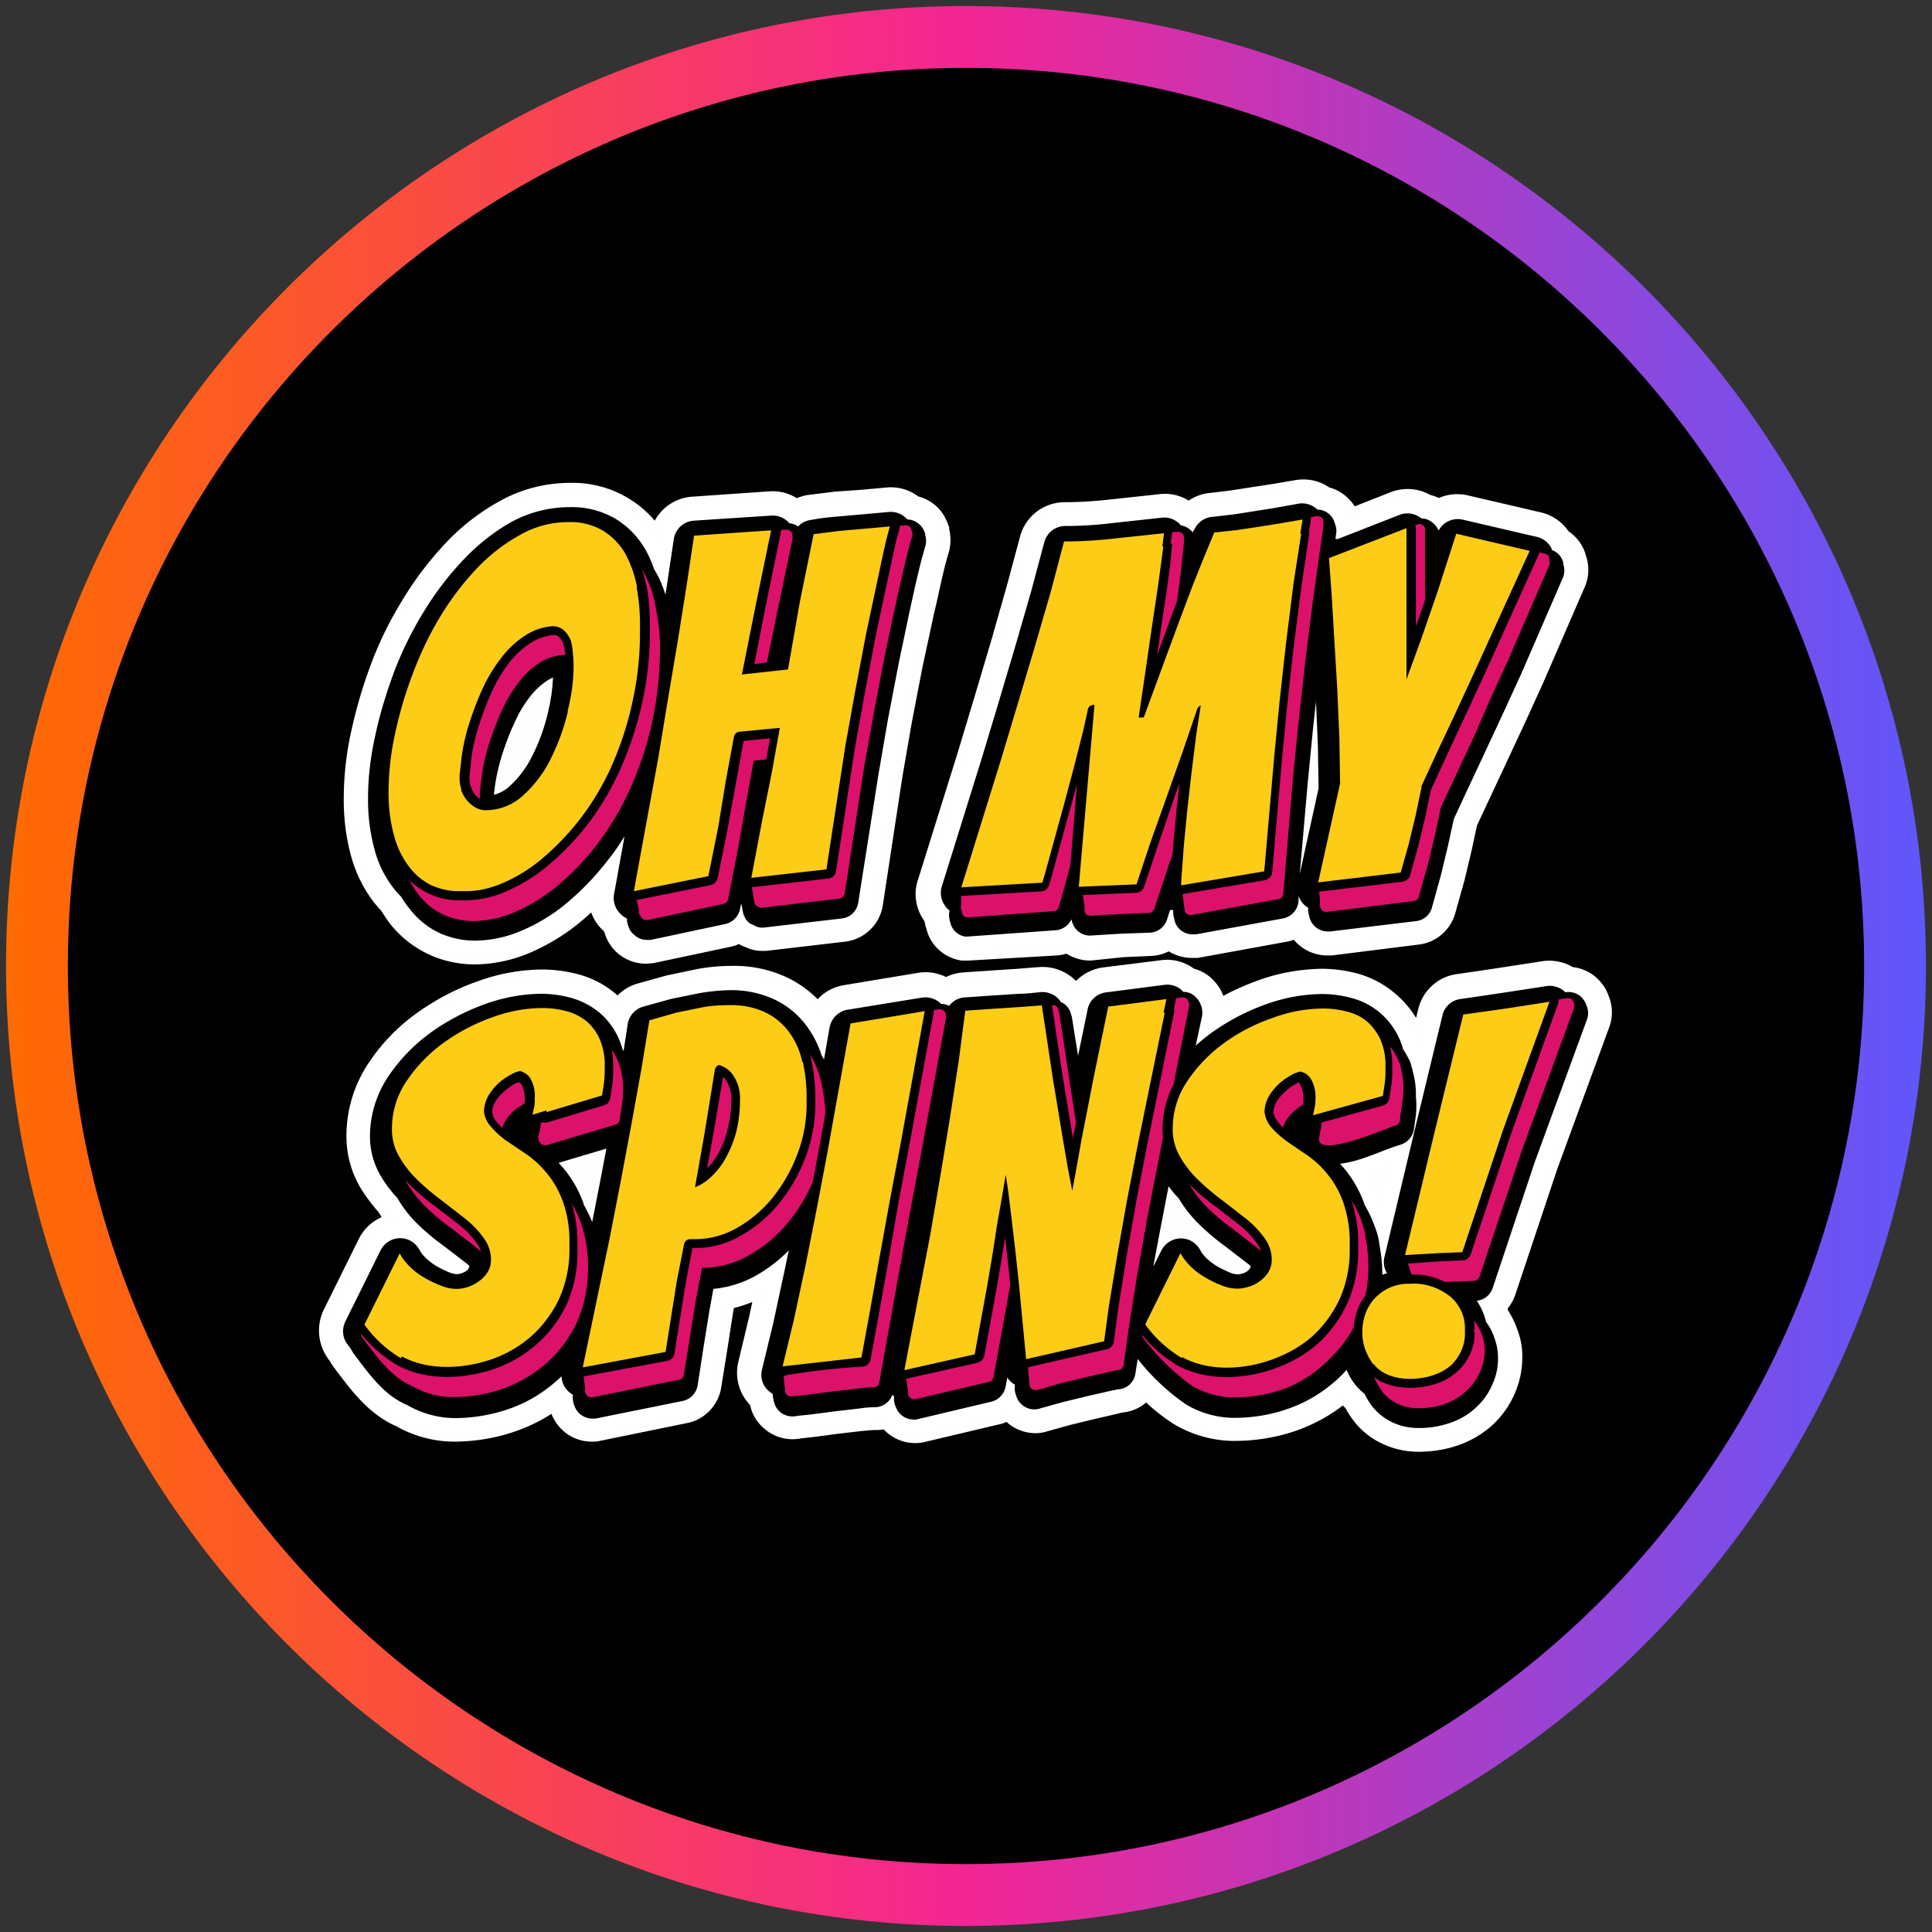
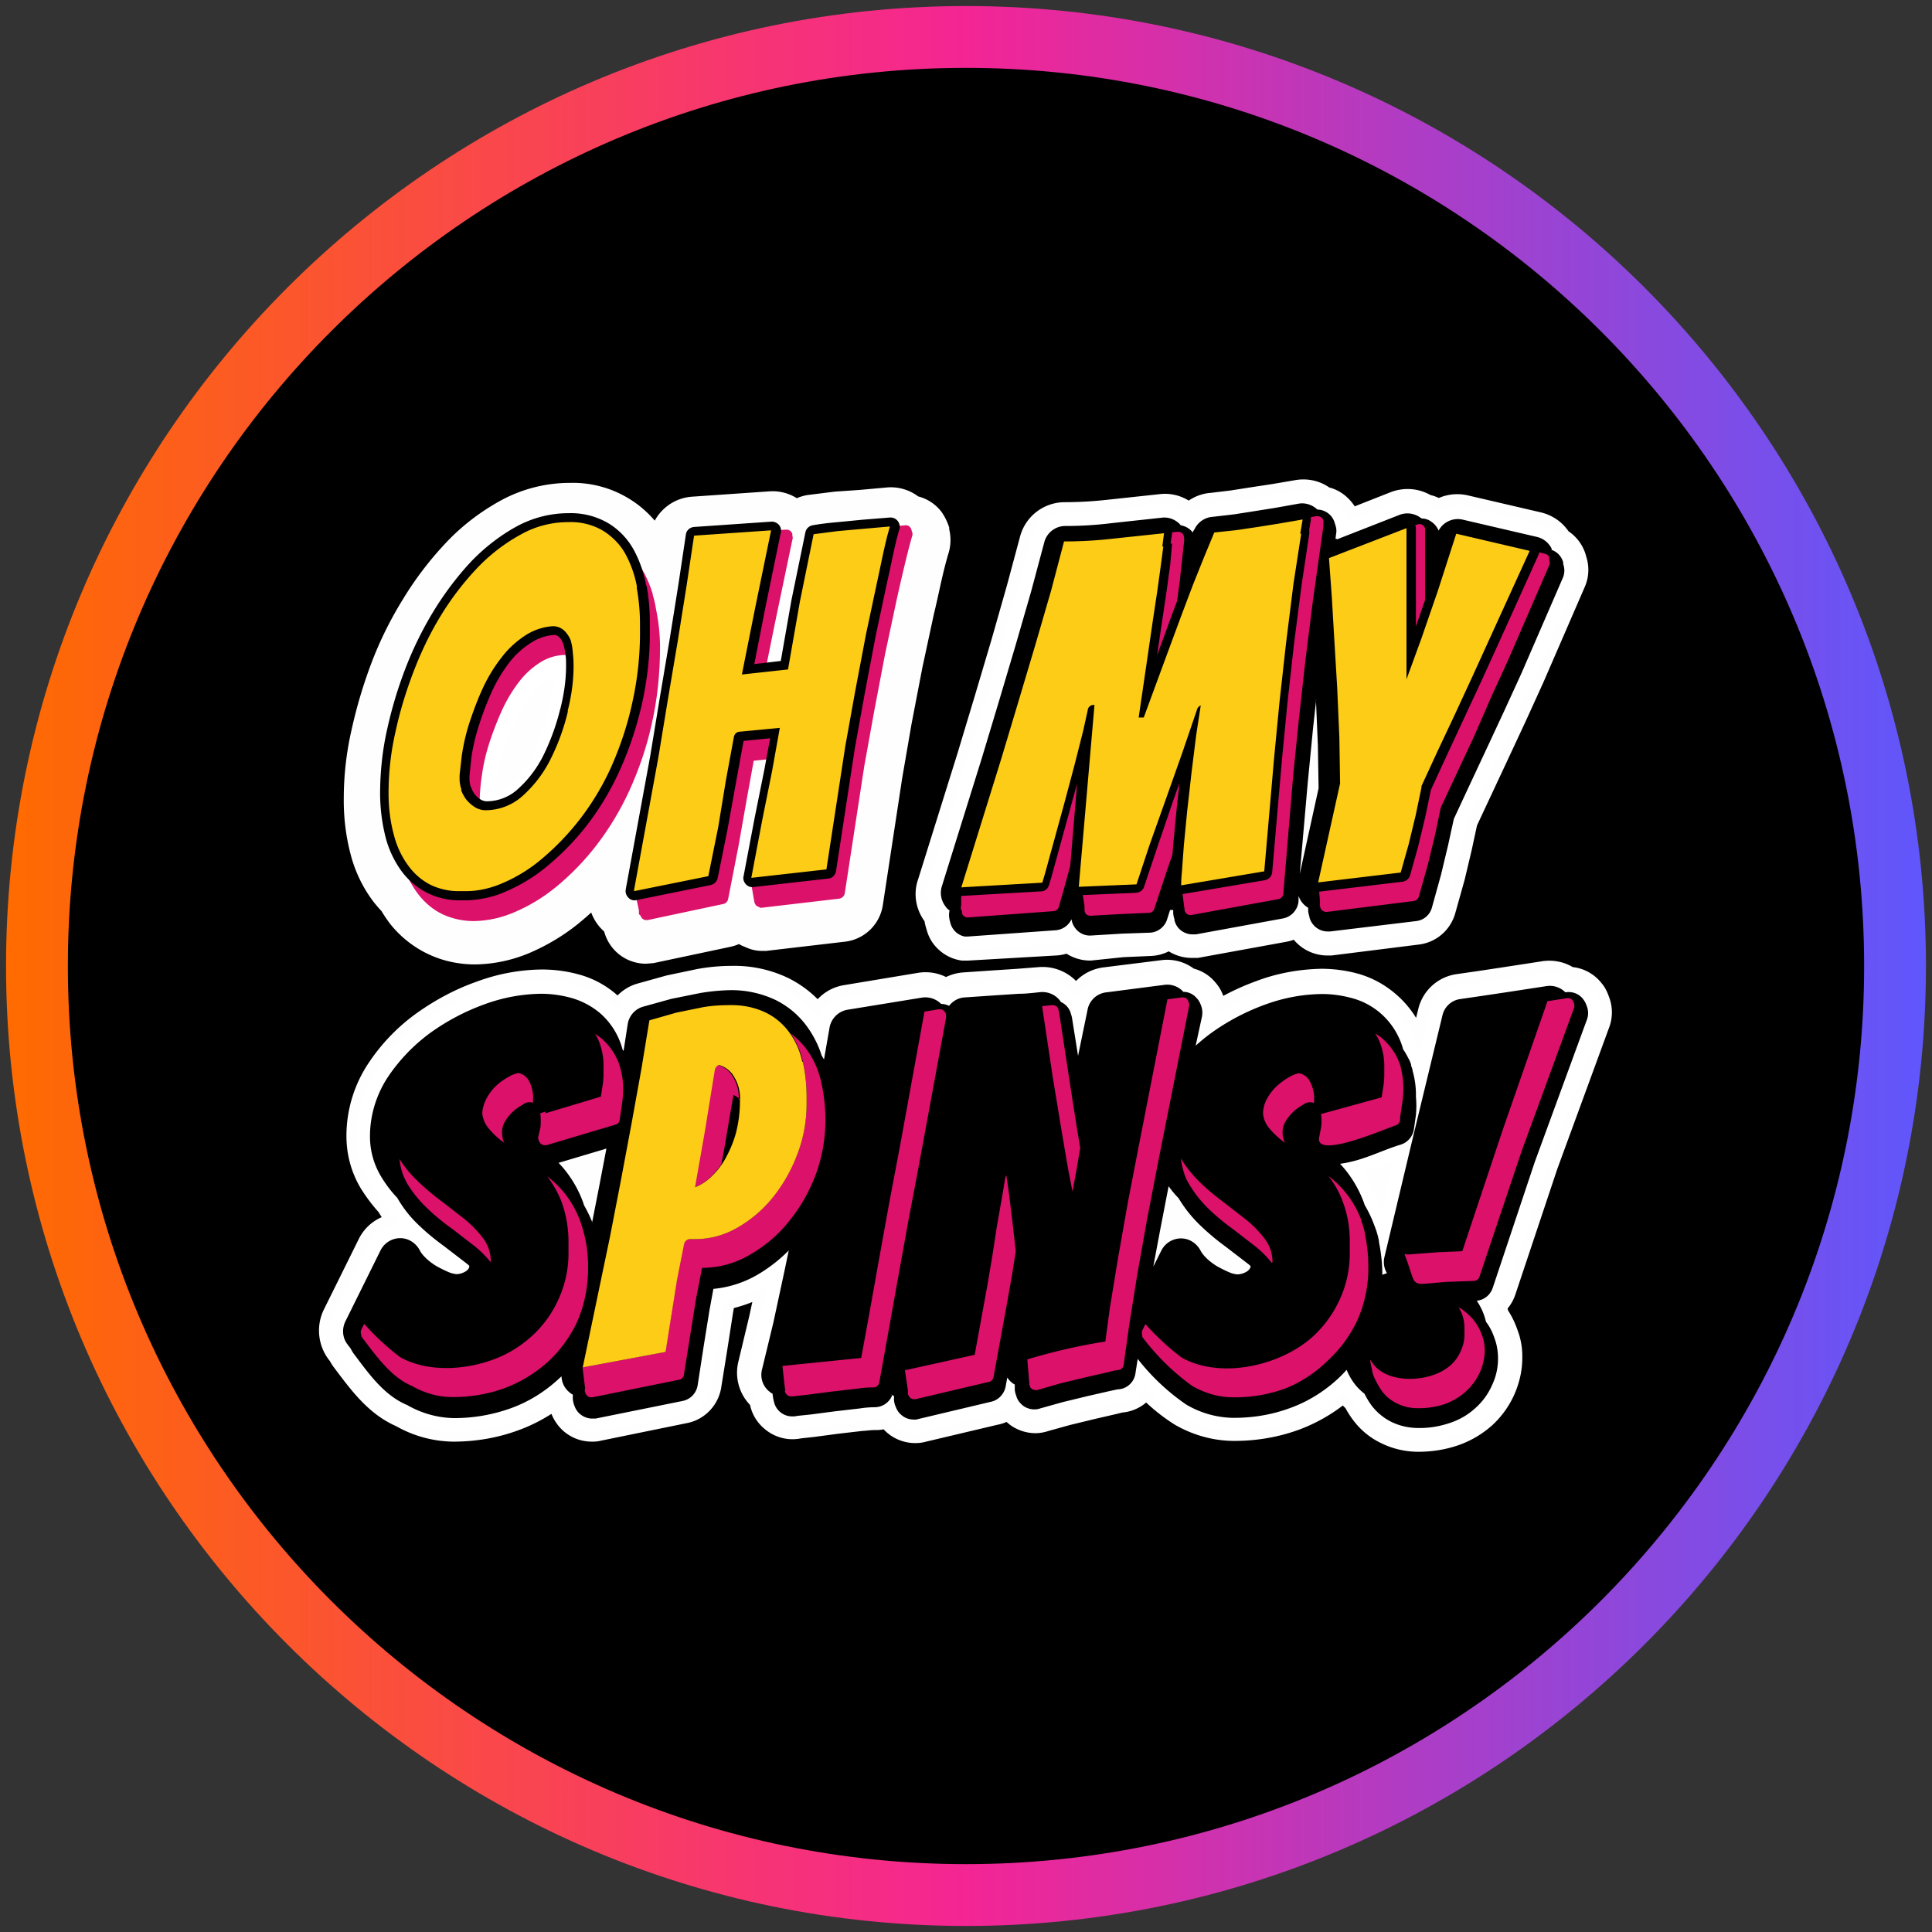
<svg xmlns="http://www.w3.org/2000/svg" height="80" width="80">
  <rect width="100%" height="100%" fill="#333333" stroke="none" />
  <style>.J{fill:#fefefe}.K{stroke-miterlimit:10}.L{stroke-width:1.13}.M{fill-rule:evenodd}.N{fill:#db116a}.O{fill:#fccc17}</style>
  <defs>
    <linearGradient gradientUnits="userSpaceOnUse" id="A" x1=".25" x2="79.75" y1="40" y2="40">
      <stop offset="0" stop-color="#ff6b00" />
      <stop offset=".5" stop-color="#f42594" />
      <stop offset="1" stop-color="#5f57fc" />
    </linearGradient>
    <path d="M55.8 21.69l1.98-.78c.41-.16.87-.12 1.24.12a1.24 1.24 0 0 1 .49.2l.06.04c.31-.22.7-.29 1.07-.21l3.05.71c.36.09.67.32.85.64.23.13.41.32.52.56.03.07.06.14.07.21h0a1.2 1.2 0 0 1-.04.93l-1.7 3.92-.71 1.56-.75 1.61-.73 1.56-.58 1.24-.23 1.07-.29 1.22-.39 1.39c-.14.47-.54.81-1.02.87L55.1 39h-.13c-.55 0-1.03-.35-1.19-.87a1.19 1.19 0 0 1-.61.31l-3.62.66h-.21a1.24 1.24 0 0 1-.8-.3c-.04-.03-.08-.07-.11-.11a1.25 1.25 0 0 1-.8.33l-1.15.05-1.34.14c-.33 0-.65-.13-.89-.37h0c-.16.09-.35.15-.54.16l-3.62.21h-.22c-.31-.05-.58-.22-.77-.47a1.17 1.17 0 0 1-.19-.41c0-.03 0-.07-.03-.1-.03-.1-.05-.21-.05-.31-.02-.03-.05-.05-.07-.08-.27-.35-.36-.82-.21-1.24l1.65-5.28.69-2.29.71-2.39.64-2.25.54-2.01a1.35 1.35 0 0 1 1.31-1.02 16.93 16.93 0 0 0 1.88-.11l2.14-.23c.39-.04.77.1 1.05.37.04 0 .08.02.12.04.23-.27.56-.44.92-.46l.83-.1.83-.13.92-.14.94-.16c.38-.07.78.02 1.08.27a1.15 1.15 0 0 1 .64.34 1.15 1.15 0 0 1 .31.52c0 .02 0 .06.02.08v.04h.01z" id="B" />
    <path d="M27.34 23.05l.12-.77a1.34 1.34 0 0 1 1.24-1.15l3.19-.22c.37-.03.74.1 1.01.36h.08a1.58 1.58 0 0 1 .52-.21l1.12-.14 1.02-.07 1.11-.1a1.32 1.32 0 0 1 1.02.33 1.2 1.2 0 0 1 .76.45 1.77 1.77 0 0 1 .21.41v.05a1.33 1.33 0 0 1 0 .74c-.26.85-.41 1.72-.62 2.57l-.48 2.23-.45 2.34-.39 2.26-.8 5.25a1.23 1.23 0 0 1-1.06 1.05l-3.25.38h-.14a.98.98 0 0 1-.41-.09l-.19-.08c-.12-.06-.23-.13-.31-.23a1.22 1.22 0 0 1-.5.24l-3.16.67-.24.02h0a1.22 1.22 0 0 1-1.16-.86c-.01-.04-.03-.07-.03-.11-.02-.04-.03-.09-.04-.13a1.15 1.15 0 0 1-.17-.14c-.32-.31-.47-.77-.38-1.21l.1-.51c-.41.48-.86.92-1.34 1.32-.59.5-1.26.91-1.97 1.22a5.42 5.42 0 0 1-2.07.45c-.59 0-1.17-.12-1.7-.37s-1-.62-1.37-1.08c-.13-.17-.25-.35-.36-.54-.11-.11-.21-.23-.31-.35-.4-.52-.69-1.11-.86-1.74-.2-.74-.29-1.5-.28-2.26a12.2 12.2 0 0 1 .31-2.69 19.33 19.33 0 0 1 .8-2.69c.34-.9.77-1.76 1.28-2.58a13.34 13.34 0 0 1 1.69-2.21c.61-.65 1.33-1.2 2.11-1.63a5.42 5.42 0 0 1 2.61-.67 3.89 3.89 0 0 1 3.56 2.07l.2.41h0z" id="C" />
    <path d="M22.33 29.06l-.04.05c-.23.3-.43.63-.59.97-.19.4-.35.82-.49 1.24l-.19.68a4.23 4.23 0 0 0 .63-.93 8.15 8.15 0 0 0 .6-1.65l.09-.36z" id="D" />
    <path d="M55.37 22.33l2.58-1.01c.28-.11.61-.07.86.11l.06.04c.15 0 .29.05.41.14.13.09.23.22.29.36a.9.9 0 0 1 1.01-.45l3.05.71c.27.06.5.24.62.49v.05c.2.07.36.22.44.41.02.04.04.09.04.14v.04a.78.78 0 0 1-.03.6L63 27.88l-.71 1.55-.75 1.61-.73 1.56-.61 1.31-.24 1.1-.29 1.21-.38 1.37a.76.76 0 0 1-.65.55l-3.56.43h-.09a.77.77 0 0 1-.6-.27c-.08-.09-.14-.2-.17-.32v-.03c-.04-.11-.06-.23-.05-.34v-.02a.87.87 0 0 1-.21-.17.94.94 0 0 1-.19-.32v.21c-.03.36-.29.65-.64.72l-3.61.66h-.14c-.19 0-.37-.07-.51-.19a.75.75 0 0 1-.24-.41v-.04c-.03-.07-.04-.15-.05-.23v-.14h-.13l-.12.38a.79.79 0 0 1-.71.56l-1.16.04-1.32.08c-.21 0-.41-.08-.56-.24a.84.84 0 0 1-.19-.33s0-.04-.02-.07h0v-.04a.79.79 0 0 1-.66.46l-3.64.26h-.12c-.31-.06-.55-.3-.61-.62-.01-.03-.02-.05-.02-.08-.03-.13-.03-.26 0-.38a.55.55 0 0 1-.17-.17.91.91 0 0 1-.15-.83l1.65-5.29.69-2.29.71-2.39.65-2.25.54-2.02a.9.9 0 0 1 .88-.68c.64 0 1.29-.04 1.93-.12l2.12-.23c.26-.01.5.09.68.27l.04.05c.17.03.33.11.45.24 0 0 .04.04.05.07 0-.05.04-.1.07-.14a.9.9 0 0 1 .76-.52l.87-.1.83-.13.88-.14.95-.17c.29-.06.59.04.8.24h0a.76.76 0 0 1 .72.56c0 .02.02.04.02.07h0c.05.13.06.27.03.41l-.02.17h.03z" id="E" />
-     <path d="M27.55 24.65l.04-.25.31-2.07c.06-.42.4-.74.83-.77l3.2-.21a.92.92 0 0 1 .76.32h0c.13.01.26.06.36.13a.85.85 0 0 1 .53-.27c.36-.07.72-.11 1.08-.14l1.03-.09 1.11-.1c.29-.03.58.09.77.31.23 0 .45.12.6.31a.92.92 0 0 1 .14.28v.06c.05.16.05.32 0 .48-.25.83-.44 1.75-.63 2.6l-.47 2.24-.45 2.35-.39 2.27-.83 5.26c-.05.35-.32.63-.67.67l-3.25.38h-.09c-.08 0-.15-.02-.22-.05l-.19-.09c-.11-.05-.19-.13-.25-.23l-.05-.1s-.03-.06-.04-.1l-.08-.39h-.02l-.04.2c-.06.3-.3.54-.6.61l-3.1.66h-.15 0c-.21 0-.4-.08-.55-.23a.66.66 0 0 1-.21-.31l-.03-.09c-.03-.08-.04-.17-.04-.26h0a.83.83 0 0 1-.27-.19c-.22-.21-.32-.53-.26-.83l.43-2.38c-.21.34-.44.68-.7 1-.5.65-1.07 1.24-1.7 1.77-.56.47-1.19.85-1.87 1.14-.6.26-1.25.4-1.91.41-.52 0-1.04-.11-1.51-.33a3.35 3.35 0 0 1-1.2-.98 3.61 3.61 0 0 1-.36-.51 3.73 3.73 0 0 1-.32-.36c-.36-.47-.63-1.01-.78-1.59-.19-.7-.28-1.42-.27-2.14 0-.87.11-1.74.3-2.59.19-.89.46-1.77.78-2.63a14.64 14.64 0 0 1 1.24-2.51 12.52 12.52 0 0 1 1.63-2.13 8.41 8.41 0 0 1 1.99-1.57c.74-.4 1.57-.61 2.41-.61a3.56 3.56 0 0 1 1.96.52 3.59 3.59 0 0 1 1.21 1.3c.13.24.24.5.33.76l.09.15c.16.29.28.59.38.91h0z" id="F" />
    <path d="M22.91,28.05c-.07.03-.14.06-.2.1-.29.18-.54.41-.75.68-.26.33-.47.68-.64,1.06-.2.42-.36.85-.51,1.3-.13.4-.23.82-.3,1.24-.02.16-.04.32-.06.48.25-.06.48-.19.67-.37.39-.36.71-.8.94-1.28.28-.56.49-1.15.63-1.76.12-.48.19-.97.21-1.46h0Z" id="G" />
    <path d="M33.94 42.42a1.33 1.33 0 0 1 1.1-1.07l3.07-.51a1.35 1.35 0 0 1 1.06.28h0c.22-.17.48-.27.75-.29l1.17-.08 1.07-.07.89-.07c.46-.04.9.15 1.19.5a1.15 1.15 0 0 1 .41.41c.17-.49.59-.83 1.1-.9l2.4-.3a1.29 1.29 0 0 1 1.03.31c.28.05.53.19.71.41.11.12.19.26.24.41.09.23.11.48.06.72h0c.64-.42 1.32-.76 2.04-1.02.79-.3 1.63-.45 2.48-.47.46 0 .92.06 1.36.18.51.14.98.4 1.38.75.38.33.69.74.9 1.2.07.15.13.3.17.45a3.37 3.37 0 0 1 .25.45c.02.03.03.07.04.1l.47-1.91a1.34 1.34 0 0 1 1.09-1l.9-.13.93-.14 1.69-.26c.37-.07.75.01 1.05.23a1.19 1.19 0 0 1 .94.47c.1.11.16.25.21.39a1.22 1.22 0 0 1 0 .92l-2.14 5.84-1.74 5.21a1.24 1.24 0 0 1-.45.61 2.64 2.64 0 0 1 .17.47c.16.23.28.48.37.74a2.5 2.5 0 0 1 .17.98c0 .44-.1.86-.27 1.26a3.33 3.33 0 0 1-.77 1.09 3.59 3.59 0 0 1-1.2.72c-.48.17-.99.25-1.5.25-.44 0-.88-.1-1.27-.29a2.55 2.55 0 0 1-.98-.8 3.21 3.21 0 0 1-.31-.5c-.14-.12-.26-.26-.37-.41-.04-.05-.08-.1-.11-.16a6.39 6.39 0 0 1-2.07 1.27c-.81.3-1.66.44-2.51.44-.76 0-1.51-.21-2.17-.59-.57-.36-1.08-.79-1.53-1.3a1.18 1.18 0 0 1-1.03.72l-.28.07-.91.21-1.03.25-.9.25c-.12.04-.25.07-.38.07-.25 0-.5-.08-.7-.22-.16-.12-.3-.27-.38-.45-.16.17-.37.29-.6.33l-3 .71c-.1.03-.2.04-.31.04a1.22 1.22 0 0 1-.86-.36c-.09-.1-.17-.2-.23-.32-.18.1-.37.15-.58.14-.19 0-.38.03-.57.04l-1.03.12-.98.13-.55.06c-.09.02-.19.03-.28.03a1.21 1.21 0 0 1-.78-.29 1.19 1.19 0 0 1-.41-.64h0c0-.07-.03-.14-.04-.21a1.36 1.36 0 0 1-.45-1.4l.45-1.88.38-1.77a3.99 3.99 0 0 1-.44.27 5.15 5.15 0 0 1-1.62.58l-.1.55-.23 1.48-.26 1.62c-.07.51-.46.93-.96 1.03l-3.62.74c-.07.02-.15.02-.23.02a1.21 1.21 0 0 1-.88-.38 1.36 1.36 0 0 1-.26-.41c0-.03-.03-.07-.04-.1-.03-.09-.05-.19-.06-.29-.04-.03-.07-.06-.1-.09-.05-.05-.09-.1-.13-.15a6.29 6.29 0 0 1-1.75.98c-.81.3-1.66.44-2.51.44a4.34 4.34 0 0 1-2.11-.58c-1.05-.45-1.71-1.38-2.39-2.28a1.76 1.76 0 0 1-.14-.23 1.43 1.43 0 0 1-.23-1.53l1.46-2.95a1.33 1.33 0 0 1 1.2-.75c.11 0 .22.01.33.04-.29-.3-.55-.64-.76-1a6.44 6.44 0 0 1-.71-.94c-.34-.57-.51-1.21-.51-1.87a4.87 4.87 0 0 1 .83-2.72c.5-.75 1.13-1.4 1.86-1.92.72-.51 1.5-.93 2.33-1.22.8-.3 1.65-.46 2.51-.47.46 0 .92.06 1.36.18.5.13.97.38 1.36.72a3.14 3.14 0 0 1 .5.53 1.32 1.32 0 0 1 .86-.86l1.22-.34 1.24-.26a7.39 7.39 0 0 1 1.33-.12 4.58 4.58 0 0 1 2.09.45c.58.29 1.08.71 1.46 1.24l.12.18-.04-.02h0z" id="H" />
    <path d="M48.64 50.17l-.14.73c.13-.04.25-.06.38-.06.11 0 .22.01.33.04a6.53 6.53 0 0 1-.58-.7h0z" id="I" />
    <path d="M36.95 57.76a.78.78 0 0 1-.73.51 4.07 4.07 0 0 0-.61.05l-1.04.12-.99.13-.58.06c-.07.02-.13.02-.2.02a.77.77 0 0 1-.75-.6h0a2.02 2.02 0 0 1-.06-.34c-.04-.02-.09-.05-.12-.08-.29-.22-.41-.6-.31-.95l.46-1.9.48-2.23.16-.77c-.4.4-.85.75-1.34 1.03a4.47 4.47 0 0 1-1.78.56l-.16.87-.24 1.49-.25 1.62c-.05.33-.29.59-.62.66l-3.61.73h-.14c-.21 0-.41-.09-.56-.24a.81.81 0 0 1-.17-.28c-.01-.02-.02-.05-.03-.08-.03-.1-.05-.21-.04-.31v-.08c-.08-.04-.15-.1-.21-.16-.16-.16-.25-.37-.26-.6l-.14.13c-.57.52-1.23.93-1.95 1.19-.75.27-1.54.41-2.34.41h-.02c-.68-.01-1.35-.2-1.94-.54-.98-.41-1.61-1.33-2.23-2.15a1.86 1.86 0 0 1-.11-.19l-.13-.17c-.21-.27-.24-.64-.09-.95l1.46-2.95c.23-.45.78-.63 1.22-.4.17.09.31.23.4.4.06.12.15.22.24.31.13.13.28.24.44.34a5.6 5.6 0 0 0 .55.27 1.09 1.09 0 0 0 .3.07.71.71 0 0 0 .21-.04.75.75 0 0 0 .2-.1c.05-.04.09-.09.11-.15v-.06l-.08-.07-.95-.73c-.37-.27-.73-.56-1.06-.88a4.88 4.88 0 0 1-.89-1.13 4.95 4.95 0 0 1-.68-.9 3.2 3.2 0 0 1-.45-1.65c0-.88.27-1.75.76-2.48a7.34 7.34 0 0 1 1.75-1.81 9.24 9.24 0 0 1 2.22-1.17c.76-.28 1.55-.43 2.36-.44.42 0 .84.06 1.24.17.43.12.83.33 1.17.61.47.4.8.93.96 1.53l.04.06.17-1.1a.9.9 0 0 1 .62-.73l1.19-.33 1.19-.24c.41-.07.82-.11 1.24-.12.65-.01 1.3.13 1.89.41.52.26.96.63 1.3 1.1.26.36.47.77.6 1.19l.1.17.23-1.32c.07-.38.37-.68.75-.74l3.07-.5a.92.92 0 0 1 .8.26h0c.11 0 .23.03.33.08.16-.21.4-.34.66-.35l1.17-.08 1.06-.07c.31 0 .61-.04.91-.07.33-.02.65.13.83.41.2.09.36.27.41.48a1.21 1.21 0 0 1 .05.18l.25 1.57.39-1.89a.89.89 0 0 1 .79-.74l2.4-.31a.89.89 0 0 1 .78.29h0a.72.72 0 0 1 .56.27c.08.08.13.18.17.29.06.15.07.32.04.47l-.26 1.2c.21-.19.43-.37.65-.53a9.24 9.24 0 0 1 2.22-1.17c.76-.28 1.55-.43 2.36-.44.42 0 .84.06 1.24.17.87.23 1.58.84 1.95 1.65a2.64 2.64 0 0 1 .17.47c.1.14.18.3.26.45.03.06.05.12.07.18h0v.04l.06.17v.04h0c.1.35.15.72.14 1.08a3.86 3.86 0 0 1 0 .76l-.08.57c-.04.31-.26.57-.56.66-.6.18-1.19.47-1.83.65-.22.06-.44.11-.67.14l.16.18c.36.43.64.92.83 1.44l.03.09c.14.24.26.48.36.74l.05.13a3.38 3.38 0 0 1 .18.62v.04c.09.45.14.91.14 1.36.06-.03.13-.05.19-.07-.12-.2-.16-.45-.1-.68l1.19-5 1.21-5c.08-.35.37-.62.73-.67l.89-.13.94-.14 1.7-.26c.3-.06.61.03.83.25.28-.05.57.06.74.29.06.08.11.17.14.27a.78.78 0 0 1 0 .6l-2.15 5.87-1.74 5.21c-.1.29-.35.5-.66.53.18.27.31.56.38.87.16.21.28.45.36.7h0c.1.27.14.55.14.83a2.54 2.54 0 0 1-.24 1.08 2.74 2.74 0 0 1-.67.94 2.89 2.89 0 0 1-1.05.63c-.43.15-.89.23-1.35.22a2.54 2.54 0 0 1-1.08-.24c-.33-.16-.61-.39-.83-.67-.12-.16-.22-.33-.31-.51a2.22 2.22 0 0 1-.38-.37 2.57 2.57 0 0 1-.36-.62c-.12.14-.25.27-.38.39-.57.52-1.23.93-1.95 1.19-.75.28-1.54.41-2.34.41h-.02a3.93 3.93 0 0 1-1.95-.55c-.76-.52-1.44-1.16-2.01-1.89l-.09.57c-.04.38-.35.68-.74.69l-.33.07-.92.21-1.03.25-.93.26c-.08.03-.16.04-.24.04a.8.8 0 0 1-.45-.14c-.13-.1-.24-.23-.29-.39 0-.03-.02-.05-.03-.09-.02-.06-.03-.12-.04-.18v-.23l-.04-.02a.87.87 0 0 1-.27-.27l-.07.38c-.06.3-.29.55-.59.62l-3.03.72c-.06.02-.13.03-.19.02-.21 0-.4-.08-.55-.23-.09-.08-.15-.19-.19-.3-.01-.02-.02-.05-.03-.07-.03-.1-.05-.2-.04-.3v-.07l-.12-.08h-.02z" id="J" />
    <path d="M24.52 50.61l.3-1.53.29-1.52-1.98.59.19.21c.36.43.64.91.83 1.44l.03.1c.13.23.25.47.35.72h-.01z" id="K" />
    <path d="M47.77 52.42l.32-.64c.23-.45.78-.63 1.22-.4.17.09.31.23.4.4.06.12.15.22.24.31.13.13.28.24.44.34a5.6 5.6 0 0 0 .55.27 1.09 1.09 0 0 0 .3.07.85.85 0 0 0 .22-.04.75.75 0 0 0 .2-.1c.05-.04.09-.09.12-.15v-.06l-.08-.07-.95-.73c-.37-.27-.73-.57-1.06-.89a5.35 5.35 0 0 1-.89-1.12c-.15-.15-.29-.32-.41-.49l-.35 1.81-.28 1.49h0z" id="L" />
  </defs>
  <circle cx="40" cy="40" r="38.47" />
  <path d="M40 79.75C18.08 79.75.25 61.92.25 40S18.08.25 40 .25 79.75 18.08 79.75 40 61.92 79.75 40 79.75zm0-76.94C19.49 2.81 2.81 19.49 2.81 40S19.49 77.19 40 77.19 77.19 60.51 77.19 40 60.51 2.81 40 2.81z" fill="url(#A)" />
  <g class="K L" fill="none" stroke="#fefefe">
    <use href="#B" />
    <use href="#C" />
    <use href="#D" />
  </g>
  <g class="J M">
    <use href="#B" />
    <use href="#C" />
    <use href="#D" />
  </g>
  <g class="K L" fill="none" stroke="#fff">
    <use href="#E" />
    <path d="M54.5 28.98l-.13 1.18-.22 2.26-.33 3.77.78-3.55-.03-1.78-.08-1.89h0z" />
    <use href="#F" />
    <use href="#G" />
  </g>
  <g class="M">
    <use href="#E" />
    <path class="J" d="M54.5 28.98l-.13 1.18-.22 2.26-.33 3.77.78-3.55-.03-1.78-.08-1.89h0z" />
    <use href="#F" />
    <use class="J" href="#G" />
    <g class="N">
      <path d="M23.43 27.12a1.98 1.98 0 0 0-1.03.29 3.39 3.39 0 0 0-.89.8 6.09 6.09 0 0 0-.71 1.17 13.2 13.2 0 0 0-.53 1.36c-.14.43-.25.88-.31 1.33-.06.37-.09.75-.1 1.12a.66.66 0 0 0 .03.24h0l.03.08a.63.63 0 0 1-.23-.08 1.47 1.47 0 0 1-.35-.31c-.09-.13-.17-.27-.22-.41h0c-.05-.15-.08-.31-.08-.47v-.14h0c0-.24.04-.51.09-.8.07-.48.18-.95.33-1.41.16-.48.35-.95.56-1.41.21-.45.47-.88.77-1.27.28-.37.63-.68 1.02-.93.33-.2.71-.33 1.1-.35.17 0 .33.06.45.17a1.25 1.25 0 0 1 .28.41c.06.17.1.35.12.53v.22h0c-.09-.08-.21-.12-.34-.11v-.02zM54.66 37.5a.38.38 0 0 1 0-.15l-.07-.83 3.43-.41.33-1.17.29-1.2.24-1.15v-.06l.65-1.41.73-1.55.74-1.6.71-1.56 1.56-3.64.71.16c.07.02.14.07.17.14v.13c.03.07.03.14 0 .21l-1.7 3.92-.71 1.55-.71 1.63-.73 1.56-.64 1.37-.24 1.14-.29 1.2-.38 1.35c-.03.1-.11.16-.21.18l-3.59.45h-.03c-.07 0-.14-.03-.19-.08-.03-.03-.05-.07-.06-.12l-.02-.03v-.06h0zm3.57-15.61l.45-.17s.06-.02.09-.02c.05 0 .1.02.14.04.05.04.09.09.1.16v.07.1 3.75l-.21.61-.62 1.7v-2.49l.05-3.75h0zM39.8 37.66c-.02-.05-.02-.11 0-.17v-.79l3.31-.18.11-.37.34-1.24.44-1.6.44-1.65.36-1.42.19-.86c.01-.12.12-.22.24-.22h.04l-.39 4.64-.1.36-.44 1.61-.34 1.24-.16.55c-.03.1-.12.17-.22.17l-3.55.26h0c-.08 0-.15-.04-.2-.1a.3.3 0 0 1-.04-.1v-.04-.04h0l-.04-.03h0zm8.4-15.59l.57-.05h.02a.25.25 0 0 1 .18.08.31.31 0 0 1 .06.13v.07s.01.09 0 .13l-.18 1.65-.16 1.18-.18 1.24-.24.65-.91 2.55h-.21l.34-2.32.24-1.65.19-1.26.21-1.81.07-.58h0zm5.74-.59l.57-.11h.04c.07 0 .13.03.18.07.04.03.06.08.07.12v.04.04a.61.61 0 0 0 0 .14l-.44 3.13-.31 2.48-.27 2.43-.23 2.27-.41 4.91c0 .11-.09.21-.2.23l-3.61.66h-.04c-.06 0-.11-.02-.16-.06-.04-.04-.07-.09-.08-.14v-.07s-.02-.06-.02-.1l-.11-.89 3.44-.58.41-4.72.22-2.28.27-2.43.31-2.48.38-2.67h0zm-4.79 12.24l-.08.21-.68 1.91-.59 1.78c-.03.1-.12.18-.23.18l-1.17.05-1.25.07h0c-.07 0-.13-.03-.18-.07-.03-.04-.05-.08-.06-.12v-.04-.03s-.01-.08 0-.12l-.13-.85 2.35-.09.54-1.63.68-1.91.68-1.92.61-1.79c.02-.07.08-.13.15-.16l-.19 1.24-.19 1.53-.18 1.59-.1.18zm-22.69 4.13s-.01-.1 0-.14l-.18-.83 3.06-.62.41-2.03.34-1.94.33-1.79c.02-.11.11-.19.22-.21l1.68-.16-.22 1.28-.89.09-.29 1.6-.34 1.93-.43 2.2a.26.26 0 0 1-.19.2l-3.15.67h-.05a.26.26 0 0 1-.17-.07c-.03-.04-.06-.08-.07-.12h0s-.05-.04-.07-.07h0v.02zm5.49-15.88l.62-.04h0c.07 0 .14.03.19.09.03.03.05.07.05.11h0v.06a.22.22 0 0 1 0 .16l-.75 3.59-.38 1.88-.99.11.56-2.81.7-3.16h0zm4.91-.16l.64-.06h.02c.07 0 .14.04.18.1.03.04.04.08.05.12 0 .02.01.04.02.06.02.06.02.12 0 .17-.18.6-.48 1.91-.64 2.63l-.48 2.25-.45 2.36-.41 2.27-.81 5.28c-.02.11-.11.2-.22.22l-3.24.38h-.03l-.18-.09-.06-.1c-.04-.16-.18-1.04-.18-1.04l3.11-.35.78-5.09.41-2.28.45-2.37.48-2.26.53-2.21h0z" />
      <path d="M16.62,35.59v-.04c-.03-.1-.06-.21-.08-.33.11.25.25.48.41.69.24.32.55.58.91.76.37.17.77.26,1.18.26h.25c.52-.01,1.04-.13,1.52-.34.58-.25,1.13-.59,1.61-1,.57-.48,1.09-1.02,1.55-1.61.53-.66.97-1.38,1.34-2.15.39-.85.69-1.74.9-2.65.23-1.01.34-2.04.33-3.08v-.26c0-.5-.06-1.01-.16-1.5-.08-.47-.24-.93-.46-1.35-.06-.11-.13-.21-.2-.31.4.26.72.62.95,1.04.15.28.27.58.36.88h0v.04c.06.19.1.37.13.56.11.53.17,1.07.17,1.61,0,1.08-.11,2.15-.35,3.2-.21.95-.53,1.87-.93,2.75-.37.8-.82,1.55-1.36,2.25-.48.62-1.02,1.18-1.62,1.68-.53.44-1.11.8-1.74,1.07-.54.24-1.12.37-1.71.38-.44,0-.88-.09-1.29-.28-.4-.19-.74-.48-1.01-.83-.29-.38-.51-.81-.64-1.28v-.06h0v-.02h0l-.07-.08h0Z" />
    </g>
    <path d="M31.21 27.5l1.12-.13.44-2.51.58-2.82c.03-.15.15-.26.3-.29.34-.06.69-.1 1.04-.13l1.03-.1 1.12-.09c.13-.01.25.04.33.14s.11.23.07.35c-.21.7-.33 1.44-.5 2.16l-.48 2.25-.45 2.37-.41 2.27-.78 5.09c-.02.17-.16.31-.33.32l-3.09.35c-.12.02-.24-.03-.32-.12s-.12-.21-.09-.33l.45-2.37.41-2.04.24-1.3-1.1.11-.31 1.7-.35 1.94-.41 2.03c-.03.15-.15.27-.3.3l-3.06.62a.34.34 0 0 1-.34-.1c-.09-.09-.13-.21-.11-.34l1.01-5.5.39-2.37.41-2.43.37-2.32.31-2.07c.02-.18.17-.31.35-.32l3.19-.22a.4.4 0 0 1 .31.13.36.36 0 0 1 .08.33l-.65 3.16-.45 2.3h0zm17.31-5a.43.43 0 0 1 0 .16l-.06.69-.16 1.17-.19 1.27-.2 1.36c0-.04.04-.09.05-.14l.61-1.67.49-1.28.46-1.18.41-1.01c.06-.13.18-.21.31-.22l.9-.1.86-.13.88-.14.96-.17a.37.37 0 0 1 .44.31v.11l-.07.41c.01.06.01.13 0 .19l-.31 2.07-.32 2.48-.27 2.43-.22 2.27-.41 4.72c-.01.18-.14.32-.32.35l-3.44.58a.36.36 0 0 1-.31-.09.37.37 0 0 1-.14-.29c0-.19 0-.38.03-.57l.08-1.1.14-1.46.12-1.1-.28.79-.64 1.88-.54 1.61c-.04.16-.19.26-.35.27l-2.38.1c-.11 0-.21-.03-.29-.11s-.12-.19-.11-.3l.35-4.21-.27.98-.44 1.6-.34 1.24-.11.37c-.04.16-.18.27-.34.27l-3.31.19c-.13 0-.25-.05-.32-.15-.08-.1-.1-.23-.06-.34l1.65-5.29.69-2.3.71-2.38.66-2.27.54-2.03c.04-.17.19-.28.36-.28.67 0 1.34-.04 2-.12l2.1-.23c.21-.02.39.13.41.34v.07l-.06.39h0zm6.59 9.9l-.03-1.85-.09-2.07-.12-2-.1-1.71-.11-1.61c-.02-.17.08-.33.24-.38l3.21-1.24c.12-.04.25-.03.35.04s.17.19.17.31v4.05l.55-1.59.76-2.35c.06-.19.25-.3.45-.26l3.05.72c.11.02.21.1.26.2s.05.22 0 .33l-1.63 3.61-.71 1.56-.75 1.61-.72 1.55-.64 1.39-.24 1.15-.29 1.2-.33 1.18c-.04.15-.17.25-.32.27l-3.43.41c-.12.02-.24-.03-.32-.12s-.12-.21-.09-.33l.89-4.08h0zm-28.35-8.14a4.95 4.95 0 0 0-.5-1.46 2.97 2.97 0 0 0-1.03-1.11 3.06 3.06 0 0 0-1.69-.44c-.75 0-1.49.19-2.15.55-.69.38-1.32.87-1.87 1.44-.59.63-1.1 1.31-1.55 2.04a14.68 14.68 0 0 0-1.19 2.42c-.32.83-.57 1.68-.76 2.55-.18.81-.27 1.65-.28 2.48a7.43 7.43 0 0 0 .24 1.99 4.12 4.12 0 0 0 .69 1.41c.28.36.64.66 1.06.86s.88.3 1.35.29h.25c.57-.02 1.13-.14 1.65-.38a6.88 6.88 0 0 0 1.71-1.06 10.85 10.85 0 0 0 1.6-1.65 11.4 11.4 0 0 0 1.34-2.22c.4-.87.71-1.79.93-2.73.24-1.04.36-2.1.35-3.17v-.25c0-.53-.04-1.06-.14-1.58zm-3.56 5.09a9.47 9.47 0 0 1-.67 1.87c-.26.54-.62 1.03-1.06 1.43a1.92 1.92 0 0 1-1.32.53c-.08 0-.17-.03-.24-.07a.88.88 0 0 1-.25-.22c-.06-.08-.11-.17-.14-.27h0l-.02-.02a1.03 1.03 0 0 1-.06-.35v-.12l.08-.77c.07-.47.18-.93.33-1.38a12.53 12.53 0 0 1 .53-1.37c.19-.42.44-.82.72-1.19a3.51 3.51 0 0 1 .93-.83c.27-.17.58-.27.91-.3.07 0 .14.03.19.07.08.07.14.16.18.27.05.14.08.29.1.44.03.16.03.33.03.49 0 .61-.09 1.21-.24 1.8z" />
    <path class="O" d="M26.25 36.88l1.01-5.51.39-2.37.41-2.43.37-2.32.31-2.07 3.19-.22-.65 3.16-.56 2.81 1.91-.21.49-2.8.57-2.8 1.01-.13 1.02-.09 1.13-.1c-.2.66-.35 1.47-.51 2.2l-.48 2.26-.45 2.37-.41 2.28-.78 5.09-3.11.35.45-2.38.41-2.04.32-1.79-1.68.16c-.11.01-.2.1-.22.21l-.33 1.79-.32 1.95-.41 2.03-3.07.62v-.02h0zm13.56-.15l1.65-5.31.69-2.3.71-2.38.66-2.27.54-2.05a17.96 17.96 0 0 0 2.07-.12l2.07-.22-.07.55h.04l-.09.69-.16 1.16-.19 1.26-.24 1.65-.34 2.32h.21l.95-2.58.61-1.65.48-1.27.47-1.17.41-.99.93-.1.87-.13.88-.14.98-.17-.1.59h.04l-.32 2.07-.31 2.48-.27 2.43-.22 2.28-.41 4.72-3.44.58c0-.07 0-.25.03-.55l.08-1.1.14-1.44.18-1.59.19-1.53.19-1.24c-.07.03-.13.09-.15.16l-.61 1.79-.68 1.92-.68 1.91-.54 1.63-2.39.1.65-7.53h-.04a.24.24 0 0 0-.24.22l-.19.86-.36 1.42-.44 1.65-.44 1.6-.34 1.24-.11.37-3.31.19h0v.02zm14.77-.18l.91-4.11-.03-1.9-.09-2.07-.12-2-.1-1.71-.12-1.65 3.21-1.24v.63h0v5.63l.62-1.7.68-1.97.76-2.36 3.04.71-1.65 3.62-.71 1.56-.74 1.6-.73 1.55-.65 1.41v.06l-.24 1.15-.29 1.2-.33 1.17-3.43.41h0zm-28.2-12.22a4.59 4.59 0 0 0-.46-1.35c-.21-.4-.53-.73-.91-.98a2.61 2.61 0 0 0-1.47-.38 3.99 3.99 0 0 0-1.97.51 7.38 7.38 0 0 0-1.78 1.36 11.83 11.83 0 0 0-1.53 1.99c-.46.75-.84 1.55-1.15 2.37-.31.81-.56 1.64-.74 2.48a11.4 11.4 0 0 0-.28 2.4c-.01.64.06 1.27.23 1.88.12.46.33.9.62 1.28.24.32.55.58.91.76.37.17.78.26 1.18.25h.12 0 .16c.52 0 1.04-.13 1.52-.34a6.38 6.38 0 0 0 1.61-1c.57-.48 1.09-1.02 1.55-1.61a10.89 10.89 0 0 0 1.3-2.15c.38-.85.68-1.74.88-2.65a13.27 13.27 0 0 0 .33-3.08v-.26c0-.5-.05-1.01-.14-1.5zm-2.86 5.11a9.08 9.08 0 0 1-.7 1.95 5.06 5.06 0 0 1-1.14 1.53 2.3 2.3 0 0 1-1.58.63.84.84 0 0 1-.44-.13 1.47 1.47 0 0 1-.35-.31 1.47 1.47 0 0 1-.22-.41h0 .02a1.39 1.39 0 0 1-.08-.46v-.14l.09-.8c.07-.48.18-.95.33-1.41.16-.48.34-.96.55-1.41a6.37 6.37 0 0 1 .78-1.27c.28-.37.63-.68 1.02-.93.33-.2.71-.33 1.1-.35a.68.68 0 0 1 .45.17c.12.11.22.26.28.41a2.35 2.35 0 0 1 .09.53 4.58 4.58 0 0 1 .03.53c0 .64-.09 1.27-.25 1.89z" />
  </g>
  <g class="K L" fill="none" stroke="#fefefe">
    <use href="#H" />
    <path d="M57.87 47.89l-1.58.57h0c.24.37.45.77.6 1.19v.05c.14.24.26.48.36.74l.61-2.54h.01zm-33.51 1.28c0-.06 0-.12.03-.18l.15-.8-.64.19c.18.25.33.51.46.78h0z" />
    <use href="#I" />
  </g>
  <g class="J M">
    <use href="#H" />
    <path d="M57.87 47.89l-1.58.57h0c.24.37.45.77.6 1.19v.05c.14.24.26.48.36.74l.61-2.54h.01zm-33.51 1.28c0-.06 0-.12.03-.18l.15-.8-.64.19c.18.25.33.51.46.78h0z" />
    <use href="#I" />
  </g>
  <g class="K L" fill="none" stroke="#fff">
    <use href="#J" />
    <use href="#K" />
    <use href="#L" />
  </g>
  <g class="M">
    <use href="#J" />
    <g class="J">
      <use href="#K" />
      <use href="#L" />
    </g>
    <path class="N" d="M58.19 51.93h.06v.02h0l1.32-.1.98-.04 1.68-5.04 1.85-5.32h.05l.76-.12h.04c.08 0 .15.04.19.1.03.03.04.07.05.11h0a.28.28 0 0 1 0 .22l-2.16 5.9-1.75 5.21c-.03.1-.13.17-.23.17l-1.13.04c-1.65.12-1.17.31-1.74-1.14h0zm-1.37 4.81c-.04-.15-.07-.3-.09-.45.04.07.09.13.13.19.54.71 1.76.73 2.53.44a2.05 2.05 0 0 0 .7-.41c.18-.17.32-.37.41-.6a1.55 1.55 0 0 0 .14-.67v-.25c0-.3-.08-.6-.24-.86.14.08.27.18.39.29.26.23.45.52.57.85h0c.08.21.12.43.12.65 0 .3-.07.6-.19.88a2.44 2.44 0 0 1-.54.77c-.25.24-.54.42-.87.55a3.3 3.3 0 0 1-1.17.19h0a1.89 1.89 0 0 1-.85-.19c-.25-.12-.47-.29-.63-.51-.13-.18-.24-.38-.33-.58h0l-.04-.1-.02-.08h0l-.03-.1h0zm-9.51-1.44c-.04-.07-.04-.16 0-.23l.12-.24c.46.51.96.98 1.51 1.39 1.67.92 4.16.3 5.46-.91a4.75 4.75 0 0 0 1.08-1.51 4.54 4.54 0 0 0 .41-1.96v-.48c0-.53-.09-1.05-.27-1.55-.14-.4-.35-.78-.61-1.11.62.46 1.09 1.1 1.36 1.82h0v.04c.07.18.12.36.16.55v.04h0a6.59 6.59 0 0 1 .13 1.33 5.29 5.29 0 0 1-.45 2.18c-.29.62-.7 1.19-1.2 1.65-.5.5-1.09.9-1.75 1.17a6.05 6.05 0 0 1-2.19.38h0c-.6 0-1.18-.17-1.7-.47-.78-.56-1.46-1.23-2.04-1.99-.02-.03-.04-.06-.04-.1h0v-.02zm5.35-3.01c-.19-.24-.41-.46-.64-.65l-.97-.75c-.35-.25-.69-.53-1-.83s-.58-.64-.8-1.01a1.95 1.95 0 0 1-.23-.51h0c-.06-.19-.1-.38-.12-.57h0c.21.35.47.67.76.96.31.3.63.57.98.83l.98.76a4.74 4.74 0 0 1 .76.79 1.56 1.56 0 0 1 .31.91c0 .03 0 .06-.02.08h0 0zm4.3-9.48a1.61 1.61 0 0 1 .3.21c.26.23.47.51.62.83l.06.14h0l.05.14v.02h0a3.65 3.65 0 0 1 .12.93 4.32 4.32 0 0 1-.05.62l-.09.6c.03.12-.04.24-.15.29-.35.1-3.45 1.48-3.19.47l.06-.31c.02-.09.03-.19.03-.28 0-.11 0-.23-.02-.34l2.51-.69.07-.45c.03-.17.04-.35.04-.52v-.25a2.69 2.69 0 0 0-.21-1.12c-.04-.09-.09-.19-.15-.27h0zm-2.54 2.87c-.06-.03-.12-.04-.18-.04a.45.45 0 0 0-.27.1 2.02 2.02 0 0 0-.41.29c-.13.12-.24.26-.33.41a.82.82 0 0 0-.12.43c0 .08 0 .16.02.24h0l.03.1h0l.05.11h0c-.24-.17-.47-.38-.66-.61-.14-.17-.23-.38-.25-.6 0-.23.07-.46.19-.66a2.04 2.04 0 0 1 .44-.53c.15-.13.32-.25.49-.34a1.18 1.18 0 0 1 .37-.14.64.64 0 0 1 .41.27c.16.27.24.58.21.88v.08zM37.6 57.76s-.01-.1 0-.15l-.13-.87 2.89-.64.52-2.85.21-1.24.19-1.24.2-1.13.15-.89c.01-.03.03-.06.04-.09l.11.76.14 1.15.14 1.24-.15.96-.22 1.24-.55 3.01c-.02.1-.09.18-.19.2l-3.05.72h-.05a.26.26 0 0 1-.17-.07c-.03-.03-.05-.07-.07-.11h-.03 0zm5.56-16.1l.41-.04h.02c.12 0 .22.08.24.19h0l.02.08.56 3.66.2 1.27.12.71-.14.83-.18.98-.19-.98-.2-1.17-.21-1.27-.21-1.27-.45-2.99h0zm5.17-.28l.62-.08h.03c.07 0 .14.03.18.08.03.03.05.07.06.11h0c.02.05.03.12.02.17l-1.29 6.49-.46 2.38-.41 2.32-.33 2.07-.22 1.59a.24.24 0 0 1-.24.22s-.07 0-.41.09l-.92.21-1.04.25-.97.28h-.07c-.05 0-.1-.02-.14-.04-.05-.03-.09-.08-.1-.14 0-.02-.02-.04-.02-.05v-.07l-.08-.97c1.06-.32 2.14-.57 3.23-.74l.19-1.41.34-2.07.41-2.32.46-2.38 1.17-5.98h0zM32.52 57.59c-.02-.05-.12-1.03-.12-1.03l3.26-.33.33-1.8.41-2.29.43-2.38.44-2.32 1.01-5.55.6-.1h.04a.25.25 0 0 1 .18.08c.03.03.05.07.07.12v.04s.01.1 0 .14l-1.12 6.08-.44 2.32-.43 2.38-.41 2.29-.36 2c-.02.12-.12.21-.24.21-.11 0-.33 0-.66.05l-1.05.12-1 .13-.62.07h-.09 0c-.06 0-.11-.02-.16-.06a.42.42 0 0 1-.09-.14v-.04h.02zm-1.88-12.06a.83.83 0 0 0-.27-.19h0l-.39 2.29-.11.58c-.15.22-.32.42-.52.6-.18.16-.39.29-.62.36l.41-2.34.41-2.53c.01-.09.08-.17.17-.2.22.06.42.19.55.37.23.31.34.68.32 1.07h.04zm-6.41 12.13a.22.22 0 0 1 0-.16l-.11-.88 3.43-.64.23-1.45.24-1.51.3-1.52c.03-.11.13-.19.24-.19h.22c.6 0 1.18-.16 1.7-.45.57-.32 1.07-.74 1.48-1.24.44-.55.8-1.16 1.05-1.82.26-.67.39-1.38.39-2.1v-.27c0-.5-.05-1-.16-1.48-.09-.42-.26-.81-.5-1.16a3.18 3.18 0 0 1 .68.69c.2.28.36.59.47.92h0a3.45 3.45 0 0 1 .12.43c.11.51.17 1.02.17 1.54a6.62 6.62 0 0 1-.41 2.29c-.27.71-.65 1.37-1.13 1.95-.45.56-1.01 1.02-1.63 1.37a3.89 3.89 0 0 1-1.94.52h0l-.25 1.29-.24 1.5-.26 1.63c-.01.1-.09.19-.19.21l-3.6.73h-.05a.25.25 0 0 1-.18-.08c-.03-.03-.05-.06-.06-.1h0v-.05l-.02.03h0zm-9.27-2.39c-.03-.07-.03-.14 0-.21l.12-.24c.46.51.96.98 1.51 1.39 1.14.62 2.67.52 3.85.08.6-.22 1.14-.56 1.61-.99a4.6 4.6 0 0 0 1.08-1.51 4.54 4.54 0 0 0 .41-1.96v-.41a4.9 4.9 0 0 0-.27-1.61 4.4 4.4 0 0 0-.61-1.1c.25.19.48.41.68.65a4.22 4.22 0 0 1 .7 1.24l.02.07h0c.21.6.3 1.24.29 1.87 0 .75-.15 1.5-.45 2.19-.29.62-.7 1.19-1.2 1.65a5.62 5.62 0 0 1-1.78 1.09c-.7.26-1.44.38-2.18.38h0c-.6 0-1.18-.17-1.7-.47-.88-.37-1.53-1.33-2.04-1.99a.3.3 0 0 1-.04-.08v-.06h-.02zm5.37-2.99c-.19-.24-.41-.46-.64-.65l-.97-.75a8.91 8.91 0 0 1-1.01-.83 5.02 5.02 0 0 1-.83-1.01 3.55 3.55 0 0 1-.21-.44h0v-.02h0l-.03-.09h0c-.05-.16-.08-.33-.1-.5h0a4.66 4.66 0 0 0 .75.91c.31.3.63.57.98.83l.98.76a4.74 4.74 0 0 1 .76.79 1.56 1.56 0 0 1 .31.91v.12l.02-.02h0zm4.3-9.47c.11.06.21.14.3.21.26.23.47.51.62.83.04.08.08.17.1.26h0a2.99 2.99 0 0 1 .15 1.03 4.32 4.32 0 0 1-.05.62l-.09.6c0 .1-.08.19-.18.21l-2.85.85h-.07c-.11 0-.2-.07-.24-.17h0s-.02-.04-.02-.06a.22.22 0 0 1 0-.16l.07-.31c.02-.09.02-.19.02-.28 0-.11 0-.23-.02-.34l.21-.07v.07l2.3-.69.07-.45c.03-.17.04-.35.04-.52v-.25a2.69 2.69 0 0 0-.21-1.12c-.04-.09-.09-.19-.15-.27l-.02.02h0zm-2.54 2.86a.51.51 0 0 0-.17-.03.45.45 0 0 0-.27.1 2.02 2.02 0 0 0-.41.29c-.13.12-.24.26-.33.41a.82.82 0 0 0-.12.43 1.12 1.12 0 0 0 .05.36c.01.04.03.07.05.1-.24-.17-.47-.38-.66-.61a1.14 1.14 0 0 1-.26-.62c.01-.22.08-.44.19-.64a1.94 1.94 0 0 1 .44-.55 2.45 2.45 0 0 1 .5-.34c.11-.07.24-.11.36-.14a.64.64 0 0 1 .41.27 1.45 1.45 0 0 1 .2.88v.1z" />
-     <path d="M57.82 51.86l1.2-5 1.21-4.99c.04-.15.16-.26.31-.28l.87-.12.96-.14 1.72-.26c.21-.04.4.1.44.3.01.07 0 .14-.02.21l-1.92 5.31-1.69 5.04c-.05.16-.19.26-.36.26l-.96.04-1.38.1a.39.39 0 0 1-.32-.13c-.08-.09-.11-.21-.08-.33h0zm-35.35-5.38l-.36.11c-.2.06-.41-.05-.47-.25a.34.34 0 0 1 0-.2l.07-.31.02-.26a1.37 1.37 0 0 0-.13-.66c-.03-.04-.08-.08-.12-.1a1.54 1.54 0 0 0-.19.08c-.15.09-.29.19-.41.3a2 2 0 0 0-.36.41.95.95 0 0 0-.14.43c.01.15.07.3.17.41.17.2.36.38.58.54l.83.57c.35.23.67.51.94.83a4.26 4.26 0 0 1 .72 1.28 5.37 5.37 0 0 1 .29 1.73v.43c.01.73-.13 1.45-.41 2.11-.56 1.25-1.61 2.22-2.89 2.7-1.29.48-2.92.58-4.16-.1a5.38 5.38 0 0 1-1.65-1.5.37.37 0 0 1-.04-.39l1.46-2.95c.09-.19.32-.26.5-.17a.46.46 0 0 1 .17.17 2.42 2.42 0 0 0 .34.45c.16.16.35.3.55.41.2.12.42.22.64.31.15.06.32.1.48.11.13 0 .25-.03.38-.07a1.04 1.04 0 0 0 .36-.19.81.81 0 0 0 .25-.27.63.63 0 0 0 .07-.3c0-.25-.08-.49-.23-.68a3.72 3.72 0 0 0-.7-.73l-.96-.74a9.19 9.19 0 0 1-1.02-.85c-.32-.31-.6-.65-.83-1.03-.25-.41-.38-.89-.37-1.37a3.84 3.84 0 0 1 .67-2.18c.44-.64.98-1.2 1.62-1.65a8.7 8.7 0 0 1 2.09-1.1 6.48 6.48 0 0 1 2.18-.41c.38 0 .75.04 1.11.13a2.47 2.47 0 0 1 .98.5c.28.24.5.54.65.87.17.4.25.84.24 1.28v.25a3.68 3.68 0 0 1-.05.58l-.07.45c-.02.15-.12.27-.27.31l-2.31.7c-.07.02-.14.02-.21 0h0zm6.2 5.21l-.27 1.4-.24 1.5-.23 1.44a.37.37 0 0 1-.3.32l-3.43.64a.39.39 0 0 1-.45-.29.43.43 0 0 1 0-.16l1.12-5.37.45-2.32.45-2.39.41-2.27.33-2.01c.02-.14.12-.26.26-.3l1.15-.32 1.16-.24a7.47 7.47 0 0 1 1.16-.11 3.73 3.73 0 0 1 1.65.34 3.09 3.09 0 0 1 1.1.96 3.73 3.73 0 0 1 .6 1.35c.11.52.17 1.04.17 1.57v.26c0 .77-.14 1.53-.41 2.24a6.74 6.74 0 0 1-1.1 1.91 5.45 5.45 0 0 1-1.6 1.34 3.79 3.79 0 0 1-1.89.5h-.11zm3.87 5.27c-.12.04-.26.02-.36-.06-.13-.1-.18-.26-.13-.41l.46-1.93.48-2.23.47-2.36.44-2.32.96-5.34a.36.36 0 0 1 .31-.31l3.07-.5a.38.38 0 0 1 .42.33v.11l-1.02 5.55-.44 2.32-.41 2.38-.41 2.29-.33 1.8c-.03.17-.17.3-.34.31-1.07.06-2.13.18-3.18.36v.02zm9.09-5.79l-.14.87-.21 1.24-.52 2.85c-.03.15-.14.26-.29.3l-2.89.65c-.12.03-.25 0-.34-.09h0c-.1-.09-.14-.22-.11-.35l1.06-5.59.41-2.39.41-2.45.36-2.34.27-2.07c.02-.18.17-.33.35-.33l1.17-.08 1.05-.07.93-.07c.2-.02.38.12.41.31l.45 2.99.21 1.27.21 1.27v.11l.02-.13.25-1.27.25-1.27.61-2.97a.37.37 0 0 1 .32-.3l2.4-.31c.12-.02.24.03.33.12.08.09.12.21.09.33l-.08.36c.02.06.02.13 0 .19l-1.1 5.42-.46 2.38-.41 2.32-.33 2.07-.19 1.41a.37.37 0 0 1-.3.32l-3.19.73c-.11.04-.23.02-.33-.04s-.16-.17-.17-.28l-.3-3.13-.14-1.3-.08-.71v.02zm12.19-6.36c-.06.02-.12.05-.18.08a2.06 2.06 0 0 0-.41.3 2 2 0 0 0-.36.41 1.03 1.03 0 0 0-.14.45c.02.14.08.27.17.38.16.21.34.41.55.57l.83.57c.35.23.67.51.94.83a4.52 4.52 0 0 1 .73 1.28 5.45 5.45 0 0 1 .29 1.65h0v.48a5.24 5.24 0 0 1-.43 2.11c-.28.62-.67 1.18-1.17 1.65-1.45 1.35-4.11 1.95-5.9.96a5.31 5.31 0 0 1-1.63-1.5.37.37 0 0 1-.04-.39l1.46-2.95c.06-.13.19-.21.33-.21a.4.4 0 0 1 .34.2 2.42 2.42 0 0 0 .34.45c.16.16.35.3.55.41.2.12.41.23.63.31.15.06.32.1.48.11.13 0 .26-.02.38-.07a1.04 1.04 0 0 0 .36-.19.81.81 0 0 0 .25-.27c.05-.09.08-.2.07-.3 0-.25-.08-.49-.24-.68a3.72 3.72 0 0 0-.7-.73l-.96-.74a9.19 9.19 0 0 1-1.02-.85c-.32-.31-.6-.65-.83-1.03-.25-.41-.38-.89-.37-1.37a3.92 3.92 0 0 1 .67-2.18c.44-.64.98-1.2 1.62-1.65a8.7 8.7 0 0 1 2.09-1.1 6.48 6.48 0 0 1 2.18-.41c.37 0 .74.05 1.1.14.72.19 1.31.7 1.61 1.38a2.95 2.95 0 0 1 .24 1.28v.25a3.68 3.68 0 0 1-.05.58l-.07.45c-.02.15-.12.27-.27.31l-2.89.8c-.2.06-.41-.05-.47-.25a.34.34 0 0 1 0-.2l.07-.31v-.26a1.37 1.37 0 0 0-.13-.66c-.03-.04-.07-.08-.12-.1h.1zm7.24 10.33v.08a2 2 0 0 1-.18.83 2.15 2.15 0 0 1-.51.72c-.24.22-.52.39-.83.5-.93.34-2.32.29-2.97-.57a2.69 2.69 0 0 1-.52-1.54c0-.29.05-.58.14-.86s.24-.54.44-.76a2.52 2.52 0 0 1 .72-.54c.33-.15.68-.23 1.04-.22.72-.04 1.43.19 1.98.67.43.4.68.96.69 1.54-.02.07-.02.12-.03.17h.02z" />
-     <path class="N" d="M29.29 48.37c.16-.16.29-.34.41-.53a3.83 3.83 0 0 0 .41-1.01c.11-.4.17-.82.17-1.24a1.44 1.44 0 0 0-.24-.9l-.1-.1-.39 2.29-.27 1.49h0z" />
-     <path class="O" d="M58.18 51.97l1.2-5 1.21-4.96.86-.12.98-.14 1.73-.27-1.93 5.33-1.68 5.04-.98.04-1.38.08h0zM16.6 56.24a5.02 5.02 0 0 1-1.51-1.39l1.46-2.95c.11.2.25.38.41.54.19.19.39.34.62.47a4.37 4.37 0 0 0 .69.33 1.68 1.68 0 0 0 .62.13c.35 0 .68-.12.96-.33.14-.1.26-.23.35-.38s.13-.32.13-.5c0-.33-.11-.64-.31-.91-.22-.3-.47-.56-.76-.79l-.98-.76c-.34-.25-.67-.53-.98-.83a4.18 4.18 0 0 1-.76-.96 2.22 2.22 0 0 1-.31-1.18c0-.7.21-1.39.61-1.97a6.21 6.21 0 0 1 1.53-1.58 7.96 7.96 0 0 1 2-1.05 6.08 6.08 0 0 1 2.07-.39c.34 0 .68.04 1.01.13.3.07.58.22.83.41a2.11 2.11 0 0 1 .55.74 2.72 2.72 0 0 1 .21 1.12v.25a4.55 4.55 0 0 1-.04.52l-.07.45-2.3.69v-.07l-.58.18.07-.33c.02-.11.03-.22.02-.33a1.42 1.42 0 0 0-.2-.88.71.71 0 0 0-.41-.27c-.13.03-.25.07-.36.14a2.45 2.45 0 0 0-.5.34 2.26 2.26 0 0 0-.44.53c-.11.19-.18.41-.19.64a1.08 1.08 0 0 0 .26.62 3.49 3.49 0 0 0 .66.61l.86.58a4.09 4.09 0 0 1 .83.78c.29.35.51.75.66 1.17a4.9 4.9 0 0 1 .27 1.61v.41a4.92 4.92 0 0 1-.41 1.96c-.26.57-.63 1.08-1.08 1.51a4.97 4.97 0 0 1-1.61.99c-1.18.44-2.71.55-3.85-.08h.02zm15.8.36l.47-1.94.48-2.24.47-2.37.44-2.32.96-5.35 3.07-.51-1.01 5.55-.44 2.32-.43 2.38-.41 2.29-.33 1.8-3.27.37h0zm5.05.12l1.07-5.59.41-2.39.41-2.48.36-2.34.27-2.07 1.18-.08 1.05-.07.94-.07.45 2.99.21 1.27.21 1.27.2 1.17.19.98.18-.98.21-1.18.25-1.27.24-1.24.61-2.96 2.41-.31-.12.56h.05l-1.11 5.43-.46 2.38-.41 2.32-.34 2.07-.19 1.41-3.23.74-.3-3.13-.14-1.3-.15-1.28-.14-1.15-.11-.76c-.01.02-.02.05-.02.07l-.15.89-.2 1.13-.19 1.24-.21 1.24-.52 2.85-2.89.65h-.01zm11.48-.49c-.59-.36-1.11-.83-1.51-1.39l1.46-2.95c.11.2.25.38.41.54.19.19.4.34.62.47a4.37 4.37 0 0 0 .69.33 1.68 1.68 0 0 0 .62.13 1.62 1.62 0 0 0 .49-.08c.17-.05.33-.13.47-.24.14-.1.26-.23.35-.38s.13-.32.13-.5c0-.33-.11-.64-.31-.91-.22-.3-.47-.56-.76-.79l-.98-.76c-.34-.25-.67-.53-.98-.83a4.18 4.18 0 0 1-.76-.96 2.22 2.22 0 0 1-.31-1.18c0-.7.21-1.39.61-1.97a6.21 6.21 0 0 1 1.53-1.58c.61-.44 1.29-.79 2-1.03a6.08 6.08 0 0 1 2.07-.39c.34 0 .68.04 1.01.13.3.07.59.21.83.41.23.21.42.46.55.74a2.72 2.72 0 0 1 .21 1.12v.25a4.55 4.55 0 0 1-.04.52l-.07.45-2.89.8.07-.33a1.84 1.84 0 0 0 .03-.33c.02-.31-.05-.62-.21-.88a.71.71 0 0 0-.41-.27 1.28 1.28 0 0 0-.37.14c-.18.1-.34.21-.49.34a2.26 2.26 0 0 0-.44.53 1.4 1.4 0 0 0-.19.66 1.19 1.19 0 0 0 .25.6c.19.23.42.43.66.61l.85.58c.32.22.6.48.84.78.29.35.51.75.66 1.17a5.1 5.1 0 0 1 .27 1.55v.48a4.92 4.92 0 0 1-.41 1.96c-.26.57-.63 1.08-1.08 1.51-1.31 1.21-3.79 1.83-5.46.91h.04zm7.93.26c-.14-.19-.25-.4-.33-.62a2.06 2.06 0 0 1-.12-.7 2.34 2.34 0 0 1 .12-.74 1.88 1.88 0 0 1 .36-.63c.17-.19.38-.35.61-.46.27-.13.57-.19.87-.18.62-.05 1.24.16 1.72.56.36.33.57.78.57 1.27v.25a1.71 1.71 0 0 1-.14.67c-.1.22-.24.43-.41.6a2.05 2.05 0 0 1-.7.41c-.78.29-2 .27-2.53-.44h-.01 0z" />
  </g>
  <path class="O" d="M24.1 56.64h0 .01-.01 0zm9.12-12.67a3.13 3.13 0 0 0-.53-1.21c-.25-.35-.59-.64-.98-.83-.46-.22-.97-.32-1.48-.31-.36 0-.73.02-1.09.08l-1.13.23-1.12.32-.33 2.01-.41 2.27-.45 2.4-.45 2.32-1.12 5.37 3.43-.64.23-1.45.24-1.51.3-1.52c.03-.11.13-.19.24-.19h.22c.6 0 1.18-.16 1.7-.45.57-.32 1.07-.74 1.48-1.24a6.51 6.51 0 0 0 1.04-1.81c.26-.67.39-1.38.39-2.1v-.27c0-.5-.05-1-.16-1.48zm-2.58 1.64a5.31 5.31 0 0 1-.17 1.32c-.11.39-.27.76-.47 1.11-.17.29-.39.55-.64.77-.17.15-.37.27-.58.35l-.03.01h0c.01 0 .02 0 .03-.01l.41-2.33.41-2.53c.02-.09.08-.17.17-.2.22.06.41.19.55.37.24.33.35.73.32 1.14z" />
</svg>